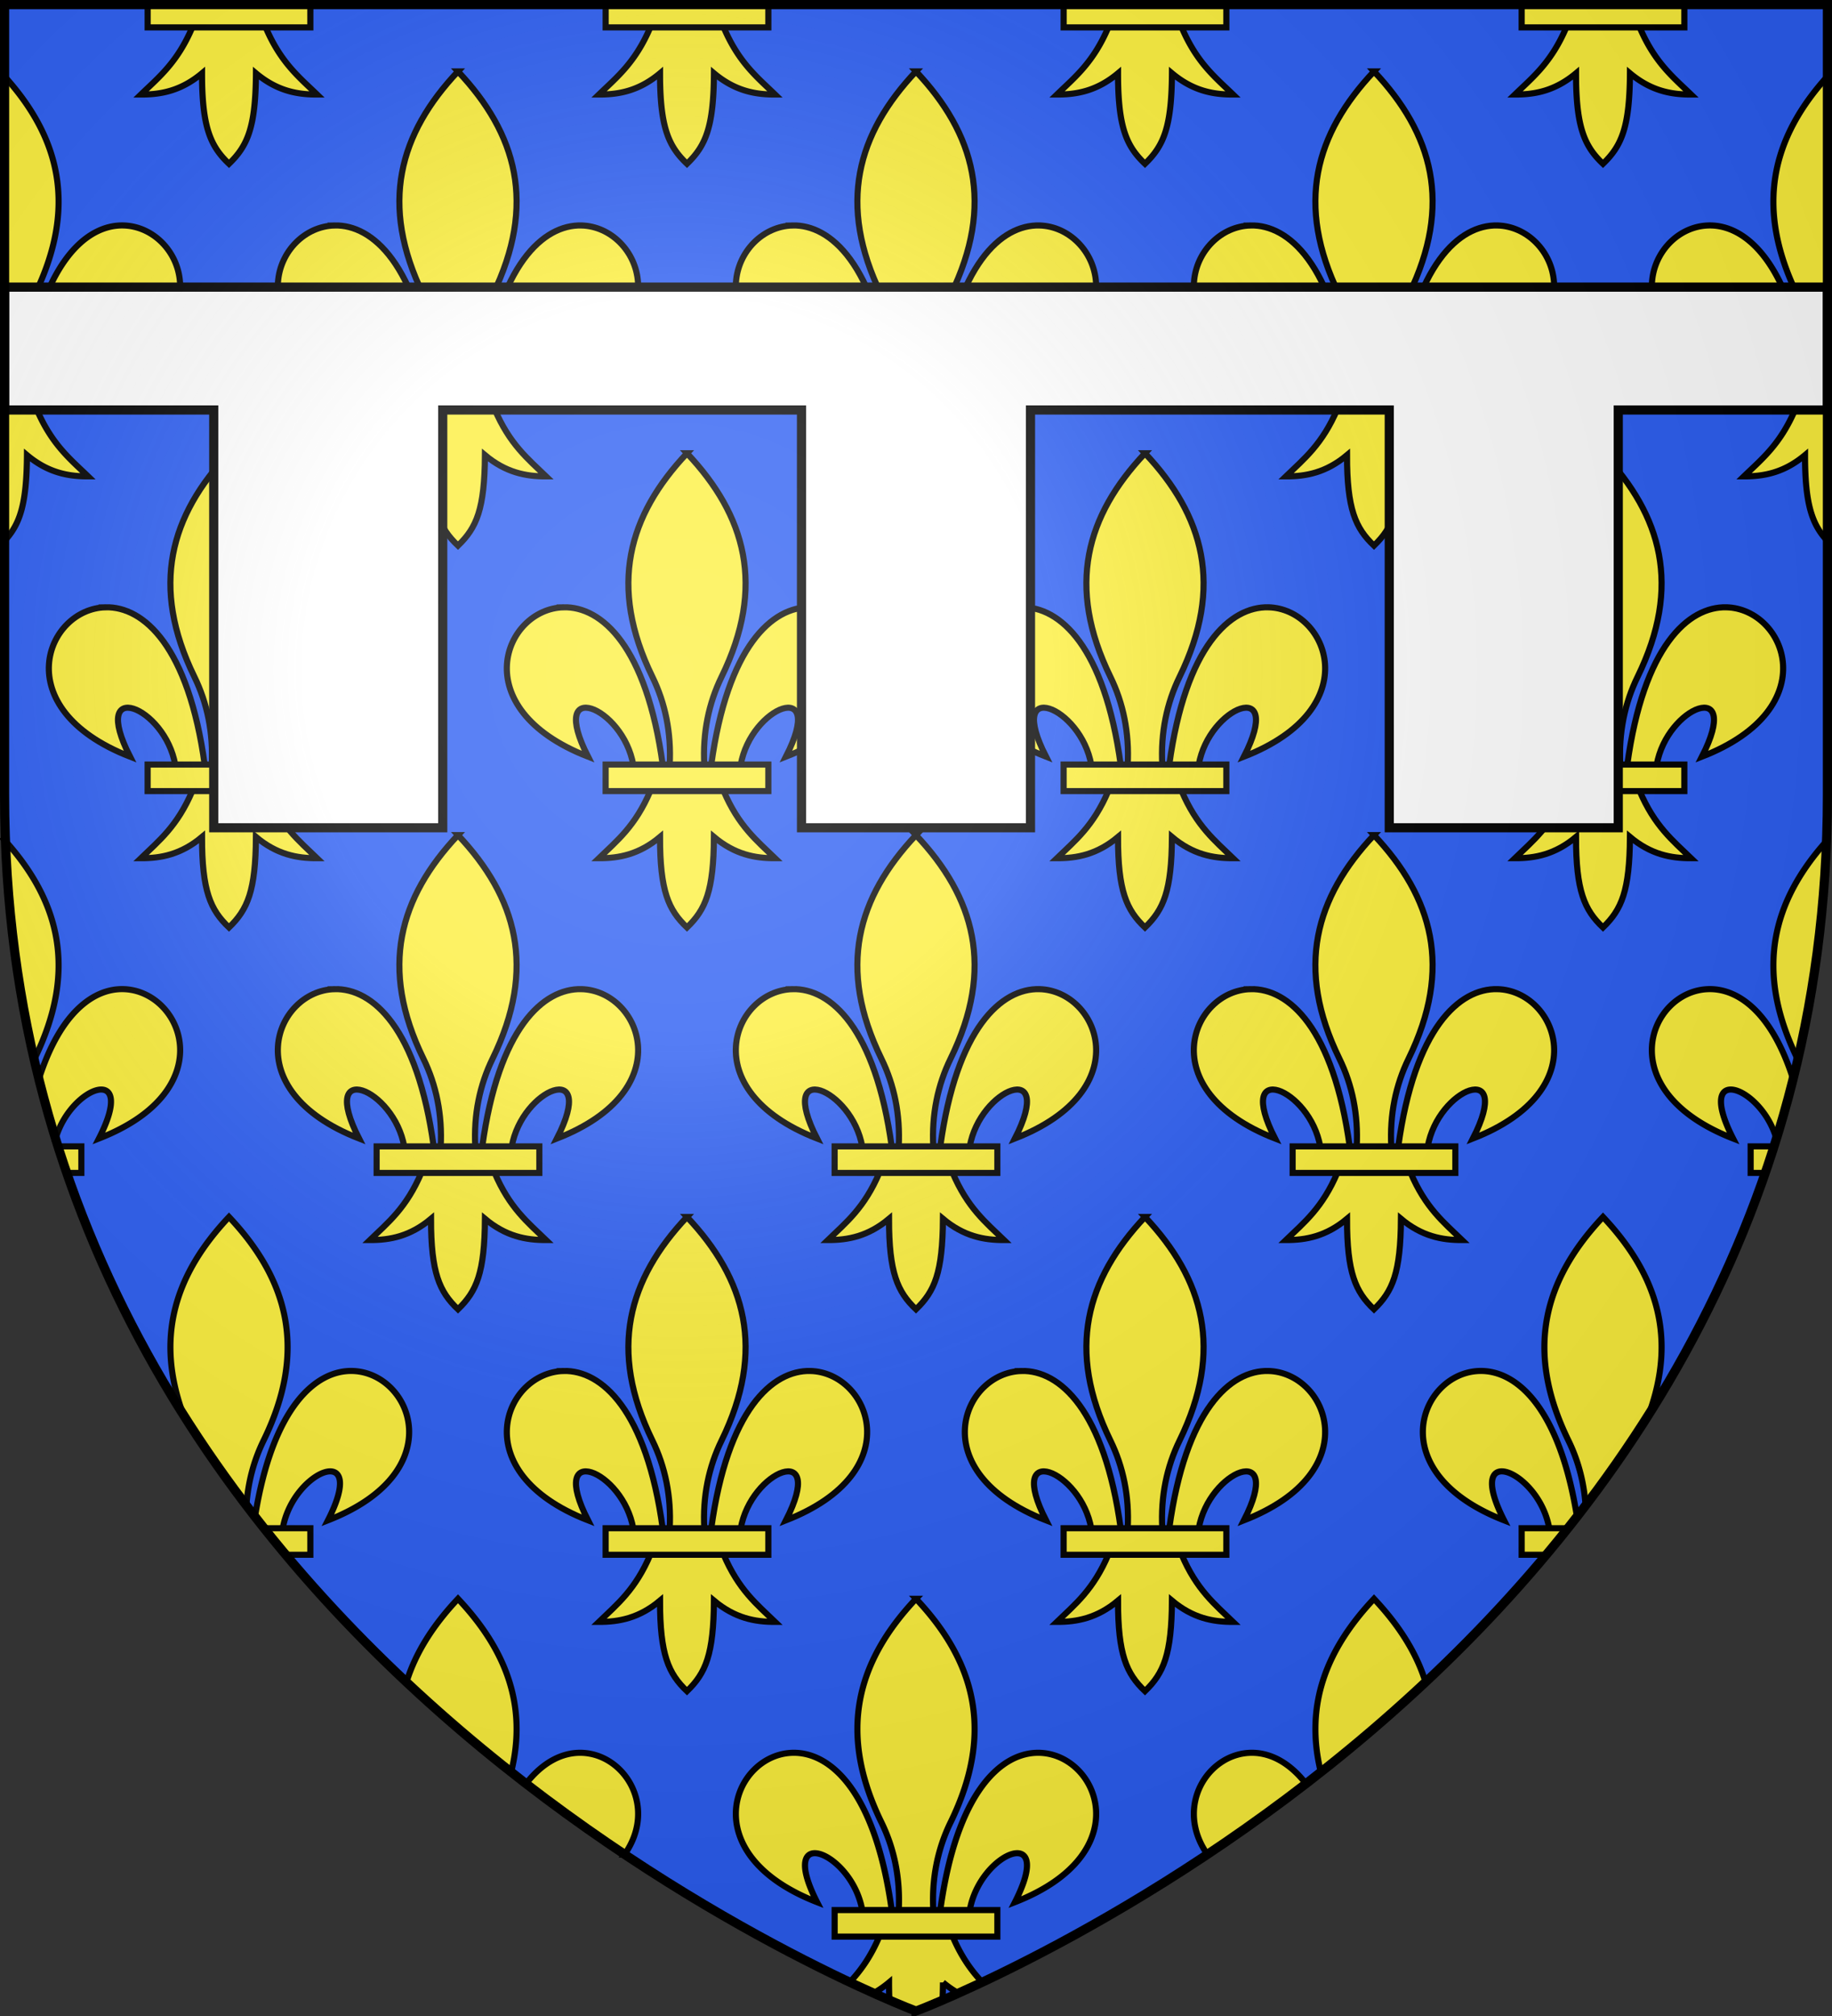
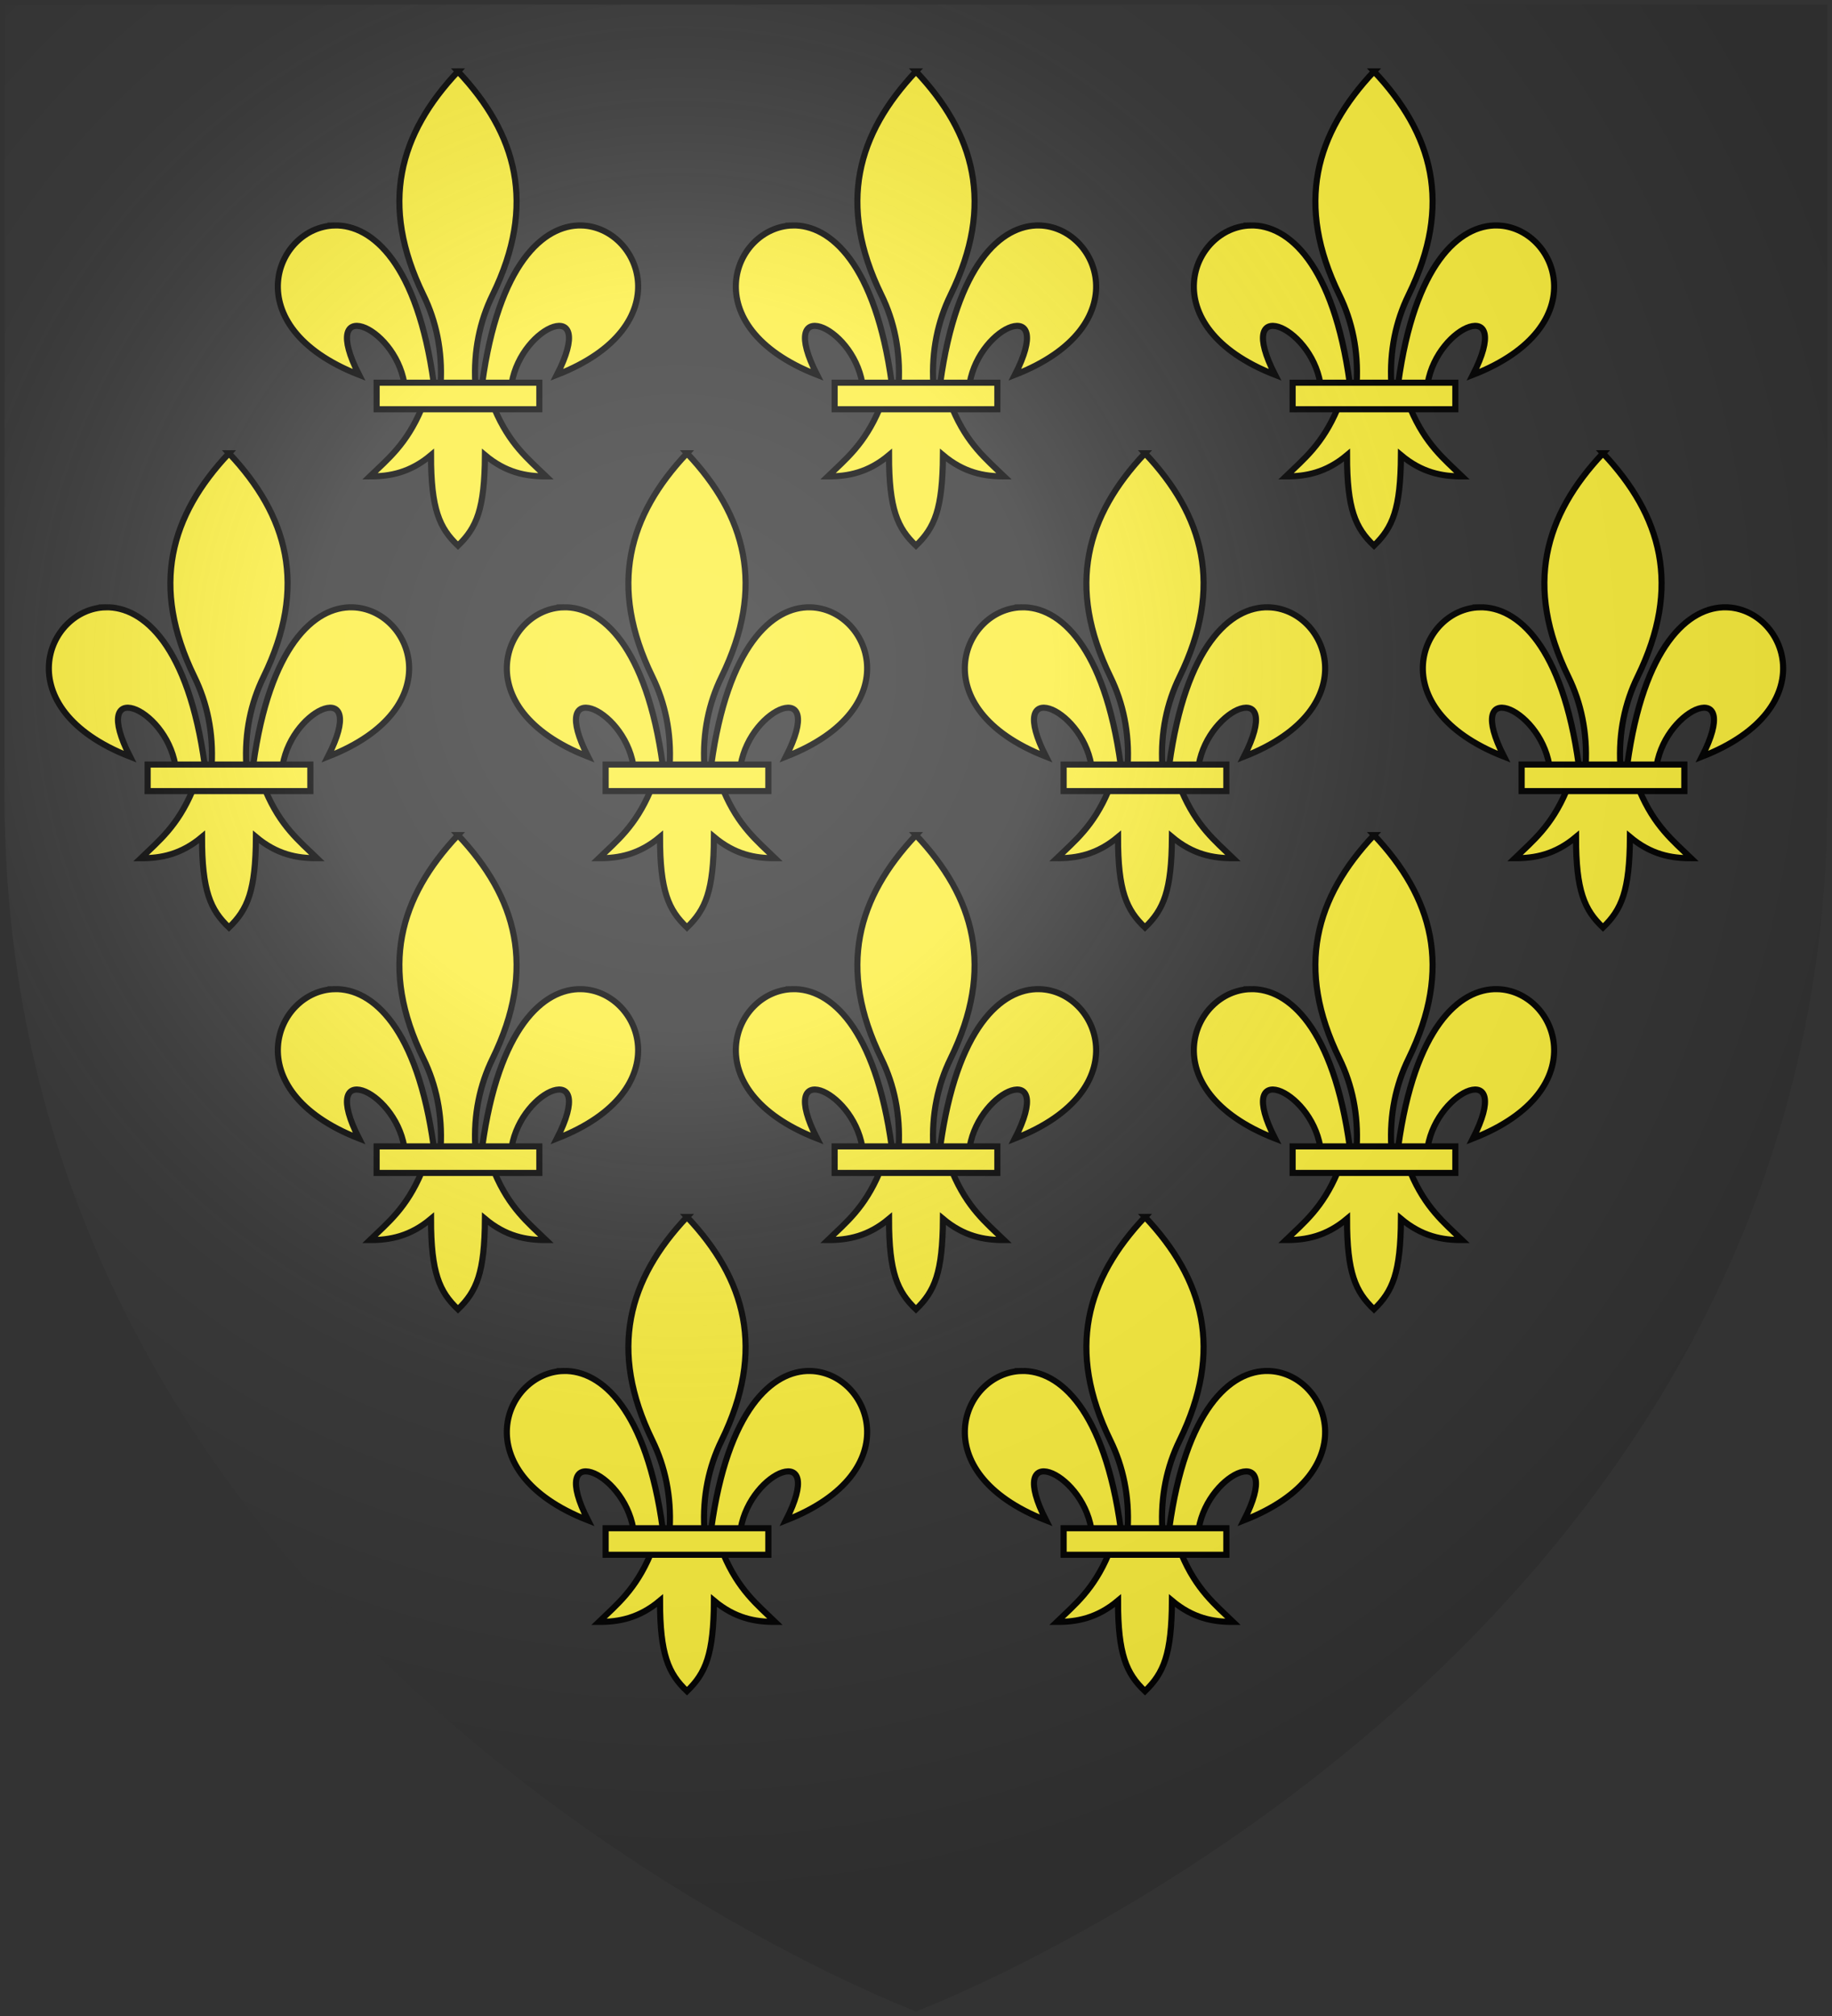
<svg xmlns="http://www.w3.org/2000/svg" xmlns:xlink="http://www.w3.org/1999/xlink" height="660" width="600">
  <rect width="100%" height="100%" fill="#333333" stroke="none" />
  <radialGradient id="b" cx="221.445" cy="226.331" gradientTransform="matrix(1.353 0 0 1.35 -77.63 -86.175)" gradientUnits="userSpaceOnUse" r="300">
    <stop offset="0" stop-color="#fff" stop-opacity=".314" />
    <stop offset=".3" stop-color="#fff" stop-opacity=".251" />
    <stop offset=".6" stop-color="#6b6b6b" stop-opacity=".125" />
    <stop offset="1" stop-opacity=".125" />
  </radialGradient>
-   <path d="M300 658.5S1.5 546.18 1.5 260.728V1.5h597v259.228C598.5 546.18 300 658.5 300 658.5z" fill="#2b5df2" fill-rule="evenodd" />
  <g id="a" stroke="#000" stroke-width="1.095" fill="#fcef3c">
    <path d="M58.404 30.003c10.624.254 17.914 18.078-4.38 26.78 7.368-14.436-6.306-9.002-8.108 1.487h-5.281c2.918-21.306 10.964-28.43 17.77-28.267zm-28.67 32.88c-2.69 6.35-6.01 8.985-9.239 12.106 3.619.016 7.22-.679 10.958-3.814.064 9.675 1.472 12.982 4.833 16.232 3.323-3.149 4.845-6.547 4.834-16.232 3.737 3.135 7.34 3.83 10.958 3.814-3.228-3.121-6.55-5.757-9.24-12.107zm6.552-60.497c-10.503 11.151-14.16 23.801-6.2 40.084 2.304 4.713 3.409 10.027 3.1 15.8h6.2c-.308-5.773.797-11.087 3.1-15.8 7.96-16.283 4.304-28.933-6.2-40.084zM14.168 30.003c-10.623.254-17.914 18.078 4.381 26.78-7.368-14.436 6.305-9.002 8.108 1.487h5.281c-2.918-21.306-10.964-28.43-17.77-28.267z" fill-rule="evenodd" transform="matrix(-1.827 0 0 1.826 516.29 19.028)" />
    <path d="M21.701 58.196h29.17v4.76h-29.17z" transform="matrix(-1.827 0 0 1.826 516.29 19.028)" />
  </g>
-   <path d="M536.97 8.838c4.915 11.597 10.98 16.407 16.878 22.105-6.61.03-13.19-1.238-20.018-6.963-.116 17.665-2.69 23.703-8.83 29.638-6.07-5.75-8.85-11.953-8.83-29.638-6.828 5.725-13.407 6.993-20.018 6.963 5.897-5.698 11.963-10.51 16.877-22.105zm-150 0c4.915 11.597 10.98 16.407 16.878 22.105-6.61.03-13.19-1.238-20.018-6.963-.116 17.665-2.69 23.703-8.83 29.638-6.07-5.75-8.85-11.953-8.83-29.638-6.828 5.725-13.407 6.993-20.018 6.963 5.897-5.698 11.963-10.51 16.877-22.105zm-150 0c4.915 11.597 10.98 16.407 16.878 22.105-6.61.03-13.19-1.238-20.018-6.963-.116 17.665-2.69 23.703-8.83 29.638-6.07-5.75-8.85-11.953-8.83-29.638-6.828 5.725-13.407 6.993-20.018 6.963 5.897-5.698 11.963-10.51 16.877-22.105zm-150 0c4.915 11.597 10.98 16.407 16.878 22.105-6.61.03-13.19-1.238-20.018-6.963-.116 17.665-2.69 23.703-8.83 29.638-6.07-5.75-8.85-11.953-8.83-29.638-6.828 5.725-13.407 6.993-20.018 6.963 5.897-5.698 11.963-10.51 16.877-22.105zM598.5 25.017v100.407h-4.164c.563-10.541-1.453-20.243-5.662-28.849-14.154-28.94-8.198-51.595 9.826-71.558zm-597 0c18.024 19.963 23.98 42.618 9.826 71.558-4.209 8.606-6.225 18.308-5.662 28.85H1.5zM559.594 73.81c12.433-.298 27.131 12.712 32.463 51.614h-9.649c-3.293-19.152-28.272-29.074-14.81-2.717-40.73-15.887-27.412-48.431-8.004-48.897zm-519.188 0c19.408.466 32.726 33.01-8.004 48.897 13.462-26.357-11.517-16.435-14.81 2.717H7.943c5.332-38.902 20.03-51.912 32.463-51.614zM598.5 133.844v43.258c-5.023-5.398-7.349-11.97-7.33-28.116-6.828 5.725-13.407 6.993-20.018 6.963 5.897-5.698 11.963-10.51 16.877-22.105zm-586.53 0c4.915 11.597 10.98 16.407 16.878 22.105-6.61.03-13.19-1.238-20.018-6.963-.106 16.141-2.274 22.573-7.33 28.09v-43.232zM598.2 275.36c-.955 25.205-4.236 49.012-9.419 71.458-.037-.076-.07-.154-.107-.23-14.076-28.78-8.267-51.346 9.525-71.228zm-596.4 0c17.793 19.882 23.602 42.447 9.526 71.228-.037.076-.07.154-.107.23-5.183-22.446-8.464-46.253-9.418-71.458zm557.794 48.463c9.673-.232 20.715 7.598 27.652 29.402a367.838 367.838 0 0 1-5.465 19.54c-4.979-17.338-27.002-25.142-14.183-.045-40.73-15.887-27.412-48.431-8.004-48.897zm-519.188 0c19.408.466 32.726 33.01-8.004 48.897 12.819-25.097-9.204-17.293-14.183.045a367.838 367.838 0 0 1-5.465-19.54c6.937-21.805 17.98-29.634 27.652-29.402zM525 398.404c17.337 18.396 24.457 39.026 14.945 64.765a416.002 416.002 0 0 1-20.652 29.745c-.505-7.661-2.432-14.805-5.62-21.321-14.54-29.731-7.862-52.829 11.327-73.19zm-450 0c19.189 20.36 25.867 43.458 11.326 73.189-3.187 6.516-5.114 13.66-5.619 21.321a416.005 416.005 0 0 1-20.652-29.745c-9.512-25.74-2.392-46.37 14.945-64.765zm409.594 50.424c12.011-.288 26.135 11.85 31.886 47.748a436.95 436.95 0 0 1-3.037 3.866h-6.035c-3.293-19.153-28.272-29.074-14.81-2.717-40.73-15.887-27.412-48.432-8.004-48.897zm-369.188 0c19.408.465 32.726 33.01-8.004 48.897 13.462-26.357-11.517-16.436-14.81 2.717h-6.035a436.95 436.95 0 0 1-3.037-3.866c5.751-35.898 19.875-48.036 31.886-47.748zM450 523.41c8.042 8.533 13.877 17.548 16.883 27.33a530.73 530.73 0 0 1-34.287 29.47c-5.439-22.094 1.893-40.342 17.404-56.8zm-150 0c19.189 20.36 25.867 43.458 11.326 73.189-4.209 8.605-6.225 18.307-5.662 28.849h-11.328c.563-10.542-1.453-20.244-5.662-28.85-14.541-29.73-7.863-52.828 11.326-73.188zm-150 0c15.511 16.458 22.843 34.706 17.404 56.8a530.744 530.744 0 0 1-34.285-29.47c3.006-9.782 8.84-18.798 16.881-27.33zm259.594 50.424c5.964-.143 12.447 2.788 18.17 10.159a576.636 576.636 0 0 1-32.297 23.155c-10.944-15.563-.032-32.974 14.127-33.314zm-69.188 0c19.408.465 32.726 33.01-8.004 48.897 13.462-26.357-11.517-16.436-14.81 2.717h-9.649c5.332-38.902 20.03-51.912 32.463-51.614zm-80.812 0c12.433-.298 27.131 12.712 32.463 51.614h-9.649c-3.293-19.153-28.272-29.074-14.81-2.717-40.73-15.887-27.412-48.432-8.004-48.897zm-69.188 0c14.159.34 25.071 17.751 14.127 33.314a576.636 576.636 0 0 1-32.297-23.155c5.723-7.37 12.206-10.302 18.17-10.159zm121.565 60.034c2.927 6.907 6.267 11.387 9.732 15.1a463.242 463.242 0 0 1-7.754 3.57c-1.694-.926-3.398-2.086-5.119-3.529a141.809 141.809 0 0 1-.152 5.846c-5.496 2.363-8.678 3.575-8.678 3.575s-3.197-1.22-8.715-3.592a131.591 131.591 0 0 1-.115-5.829c-1.721 1.443-3.425 2.603-5.12 3.53a463.242 463.242 0 0 1-7.753-3.57c3.465-3.715 6.805-8.195 9.732-15.1z" fill="#fcef3c" fill-rule="evenodd" stroke="#000" stroke-width="2" />
-   <path d="M551.645 1.5v7.473h-53.29V1.5zm-150 0v7.473h-53.29V1.5zm-150 0v7.473h-53.29V1.5zm-150 0v7.473h-53.29V1.5zM598.5 125.287v8.692h-25.145v-8.692zm-571.855 0v8.692H1.5v-8.692zM580.992 375.3a367.967 367.967 0 0 1-2.88 8.692h-4.757v-8.692zm-554.347 0v8.692h-4.756a367.967 367.967 0 0 1-2.881-8.692zm486.908 125.006a443.155 443.155 0 0 1-7.096 8.692h-8.102v-8.692zm-411.908 0v8.692h-8.102a443.119 443.119 0 0 1-7.096-8.692zm225 125.006v8.692h-53.29v-8.692z" fill="#fcef3c" stroke="#000" stroke-width="2" />
  <g stroke-width="1.002">
    <use height="100%" transform="translate(-150)" width="100%" xlink:href="#a" />
    <use height="100%" transform="translate(-300)" width="100%" xlink:href="#a" />
    <use height="100%" transform="translate(0 250.012)" width="100%" xlink:href="#a" />
    <use height="100%" transform="translate(-150 250.012)" width="100%" xlink:href="#a" />
    <use height="100%" transform="translate(-300 250.012)" width="100%" xlink:href="#a" />
    <use height="100%" transform="translate(75 125.006)" width="100%" xlink:href="#a" />
    <use height="100%" transform="translate(-75 125.006)" width="100%" xlink:href="#a" />
    <use height="100%" transform="translate(-225 125.006)" width="100%" xlink:href="#a" />
    <use height="100%" transform="translate(-375 125.006)" width="100%" xlink:href="#a" />
    <use height="100%" transform="translate(-75 375.018)" width="100%" xlink:href="#a" />
    <use height="100%" transform="translate(-225 375.018)" width="100%" xlink:href="#a" />
  </g>
-   <path d="M262.5 134.227V271h75V134.227H455V271h75V134.227h68.5V94H1.5v40.227H70V271h75V134.227z" fill="#fff" stroke="#000" stroke-width="3" />
  <path d="M300 658.5s298.5-112.32 298.5-397.772V1.5H1.5v259.228C1.5 546.18 300 658.5 300 658.5z" fill="url(#b)" fill-rule="evenodd" opacity=".8" />
-   <path d="M300 658.397S1.5 545.98 1.5 260.277V1.5h597v258.778c0 285.7-298.5 398.12-298.5 398.12z" fill="none" stroke="#000" stroke-width="3" />
</svg>